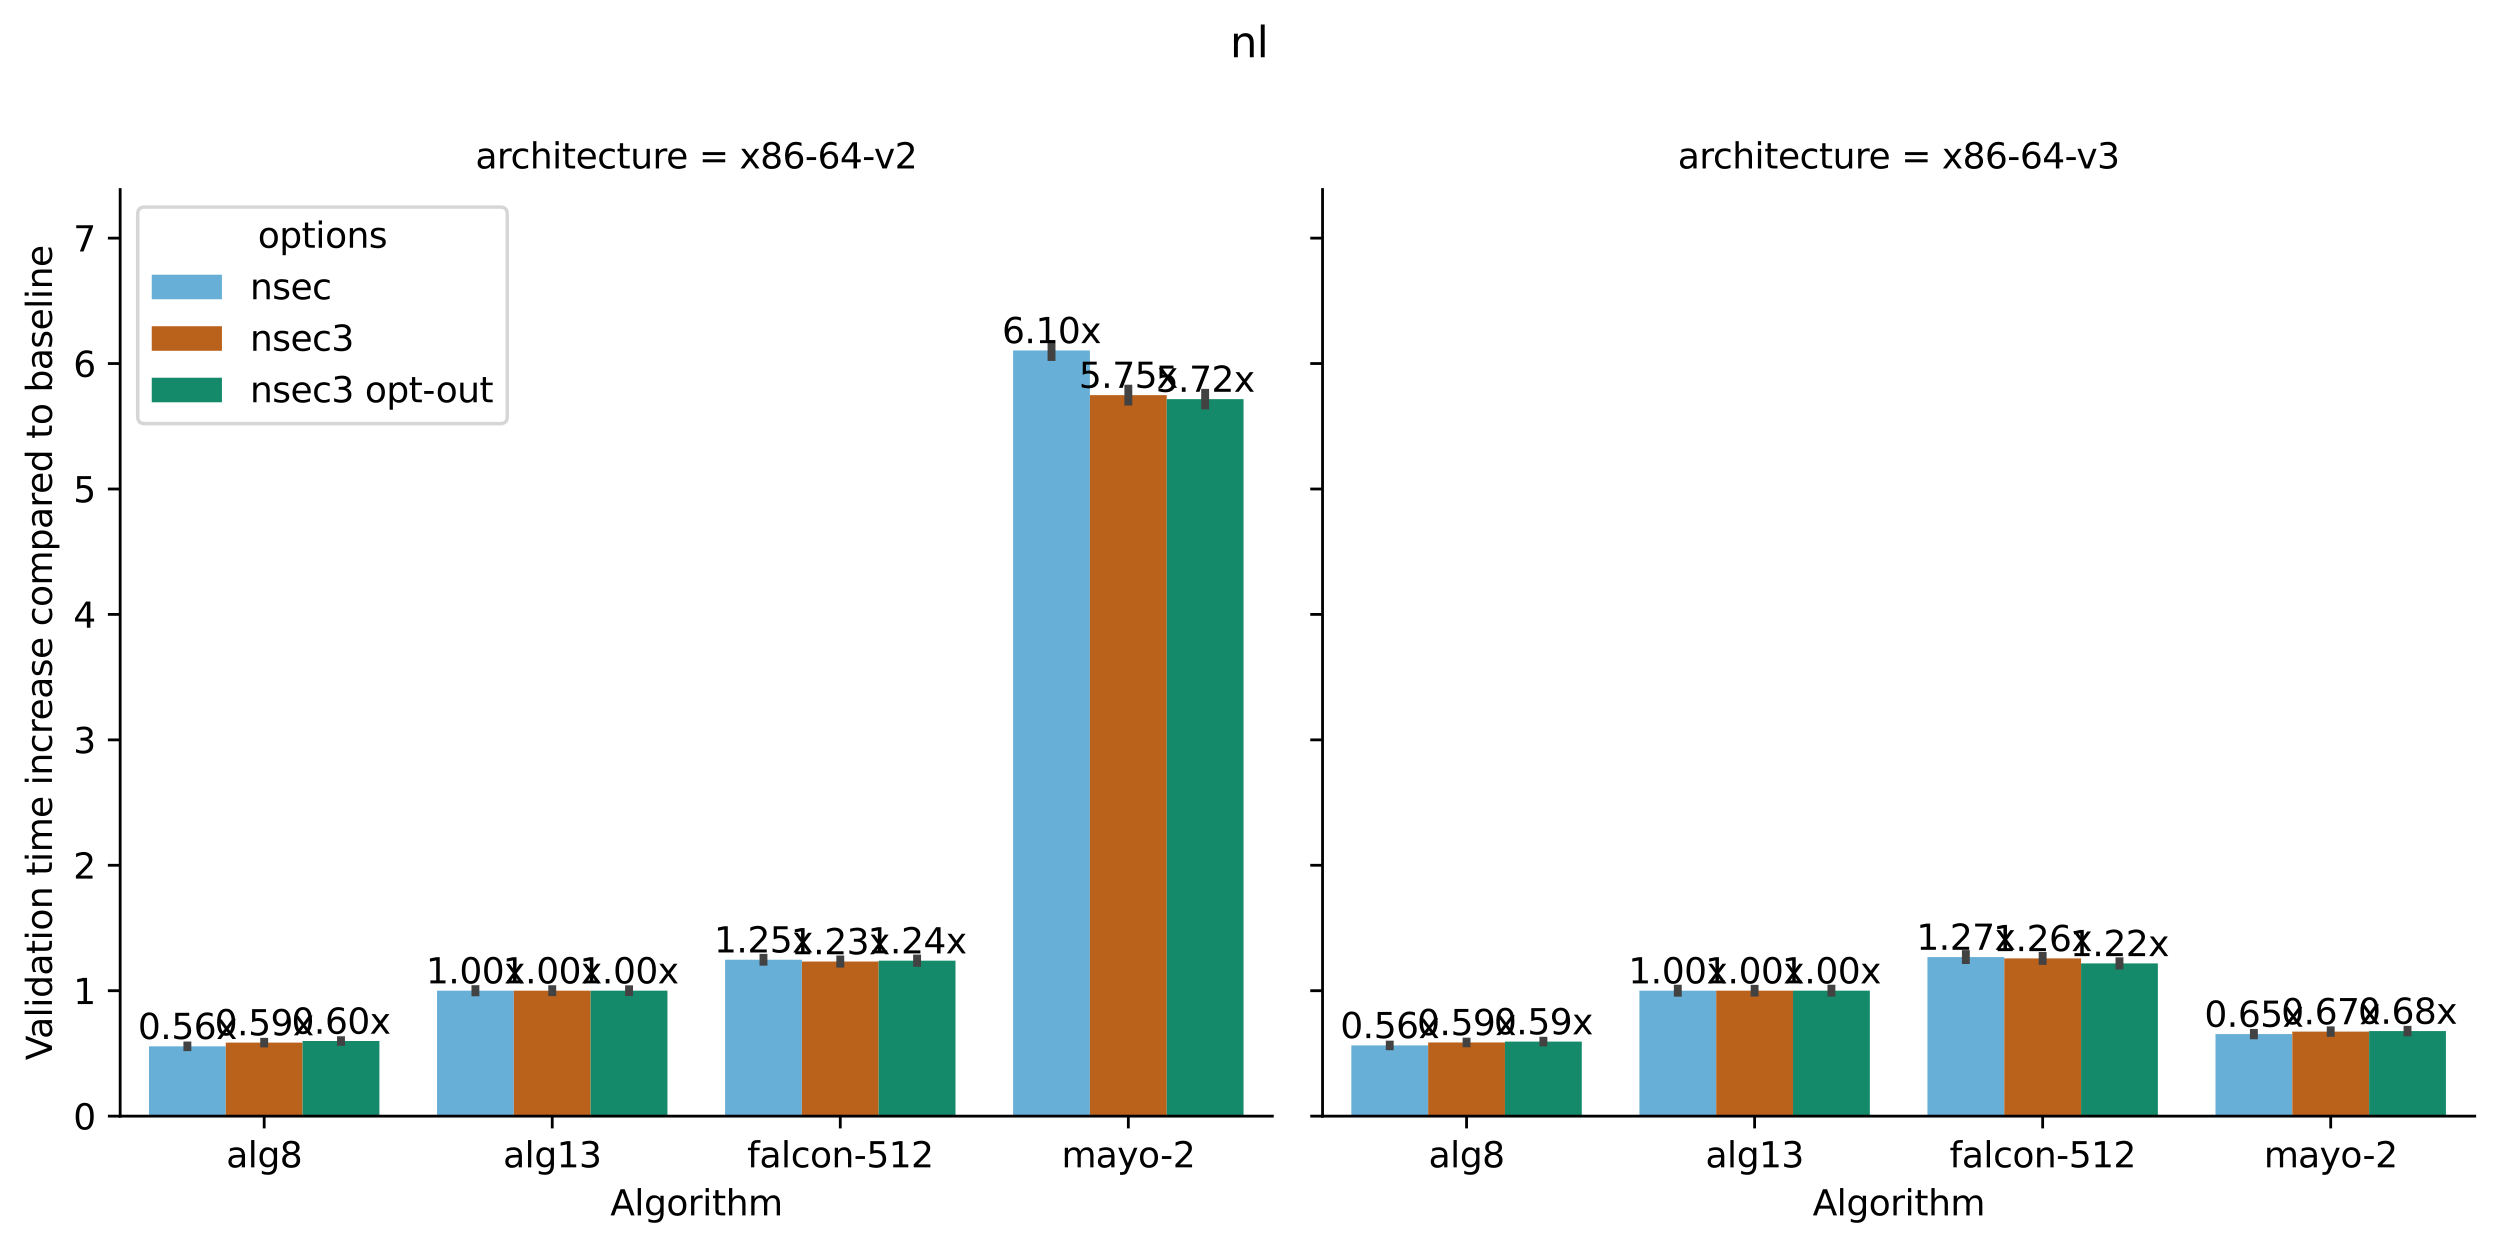
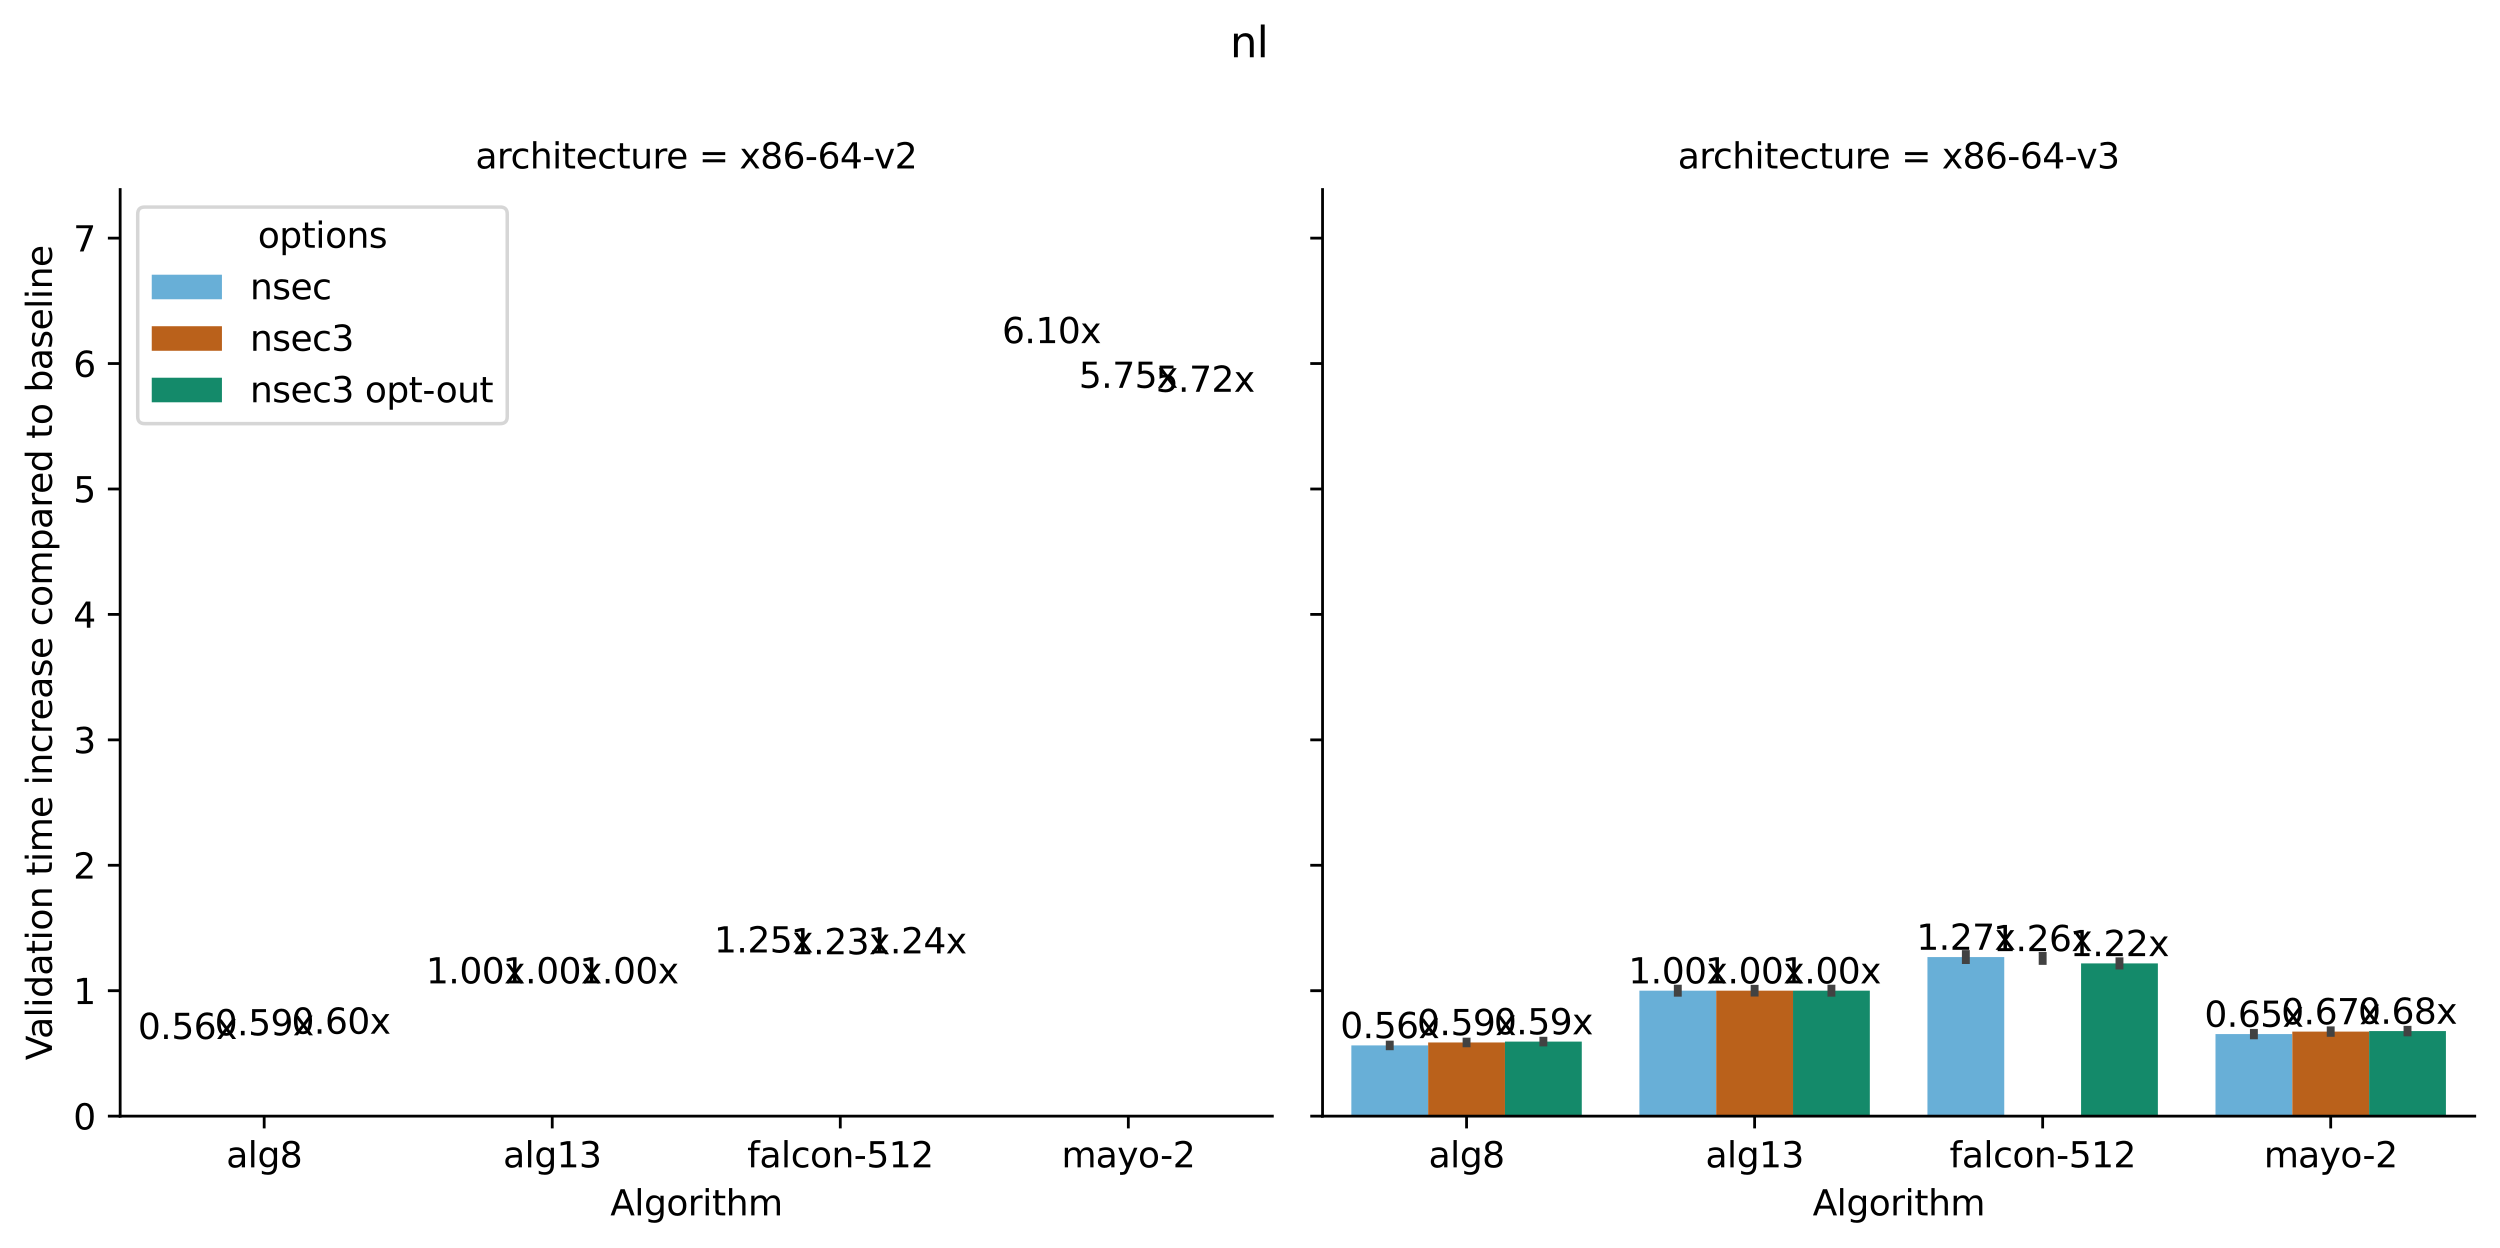
<svg xmlns="http://www.w3.org/2000/svg" xmlns:xlink="http://www.w3.org/1999/xlink" width="712.371pt" height="355.596pt" viewBox="0 0 712.371 355.596" version="1.1">
  <defs>
    <style type="text/css">*{stroke-linejoin: round; stroke-linecap: butt}</style>
  </defs>
  <g id="figure_1">
    <g id="patch_1">
      <path d="M 0 355.596  L 712.371 355.596  L 712.371 0  L 0 0  z " style="fill: #ffffff" />
    </g>
    <g id="axes_1">
      <g id="patch_2">
        <path d="M 34.241 318.04  L 362.556 318.04  L 362.556 54  L 34.241 54  z " style="fill: #ffffff" />
      </g>
      <g id="patch_3">
        <path d="M 42.449 318.04  L 64.336 318.04  L 64.336 298.142  L 42.449 298.142  z " clip-path="url(#p7ff7edf2cd)" style="fill: #68afd7" />
      </g>
      <g id="patch_4">
        <path d="M 124.527 318.04  L 146.415 318.04  L 146.415 282.298  L 124.527 282.298  z " clip-path="url(#p7ff7edf2cd)" style="fill: #68afd7" />
      </g>
      <g id="patch_5">
        <path d="M 206.606 318.04  L 228.494 318.04  L 228.494 273.483  L 206.606 273.483  z " clip-path="url(#p7ff7edf2cd)" style="fill: #68afd7" />
      </g>
      <g id="patch_6">
        <path d="M 288.685 318.04  L 310.572 318.04  L 310.572 99.864  L 288.685 99.864  z " clip-path="url(#p7ff7edf2cd)" style="fill: #68afd7" />
      </g>
      <g id="patch_7">
        <path d="M 64.336 318.04  L 86.224 318.04  L 86.224 297.093  L 64.336 297.093  z " clip-path="url(#p7ff7edf2cd)" style="fill: #ba611b" />
      </g>
      <g id="patch_8">
        <path d="M 146.415 318.04  L 168.303 318.04  L 168.303 282.298  L 146.415 282.298  z " clip-path="url(#p7ff7edf2cd)" style="fill: #ba611b" />
      </g>
      <g id="patch_9">
        <path d="M 228.494 318.04  L 250.381 318.04  L 250.381 273.997  L 228.494 273.997  z " clip-path="url(#p7ff7edf2cd)" style="fill: #ba611b" />
      </g>
      <g id="patch_10">
        <path d="M 310.572 318.04  L 332.46 318.04  L 332.46 112.595  L 310.572 112.595  z " clip-path="url(#p7ff7edf2cd)" style="fill: #ba611b" />
      </g>
      <g id="patch_11">
        <path d="M 86.224 318.04  L 108.112 318.04  L 108.112 296.634  L 86.224 296.634  z " clip-path="url(#p7ff7edf2cd)" style="fill: #148a6a" />
      </g>
      <g id="patch_12">
        <path d="M 168.303 318.04  L 190.19 318.04  L 190.19 282.298  L 168.303 282.298  z " clip-path="url(#p7ff7edf2cd)" style="fill: #148a6a" />
      </g>
      <g id="patch_13">
        <path d="M 250.381 318.04  L 272.269 318.04  L 272.269 273.745  L 250.381 273.745  z " clip-path="url(#p7ff7edf2cd)" style="fill: #148a6a" />
      </g>
      <g id="patch_14">
        <path d="M 332.46 318.04  L 354.348 318.04  L 354.348 113.727  L 332.46 113.727  z " clip-path="url(#p7ff7edf2cd)" style="fill: #148a6a" />
      </g>
      <g id="matplotlib.axis_1">
        <g id="xtick_1">
          <g id="line2d_1">
            <defs>
              <path id="m1cdaa762d7" d="M 0 0  L 0 3.5  " style="stroke: #000000; stroke-width: 0.8" />
            </defs>
            <g>
              <use xlink:href="#m1cdaa762d7" x="75.28" y="318.04" style="stroke: #000000; stroke-width: 0.8" />
            </g>
          </g>
          <g id="text_1">
            <g transform="translate(64.471 332.638) scale(0.1 -0.1)">
              <defs>
                <path id="DejaVuSans-61" d="M 2194 1759  Q 1497 1759 1228 1600  Q 959 1441 959 1056  Q 959 750 1161 570  Q 1363 391 1709 391  Q 2188 391 2477 730  Q 2766 1069 2766 1631  L 2766 1759  L 2194 1759  z M 3341 1997  L 3341 0  L 2766 0  L 2766 531  Q 2569 213 2275 61  Q 1981 -91 1556 -91  Q 1019 -91 701 211  Q 384 513 384 1019  Q 384 1609 779 1909  Q 1175 2209 1959 2209  L 2766 2209  L 2766 2266  Q 2766 2663 2505 2880  Q 2244 3097 1772 3097  Q 1472 3097 1187 3025  Q 903 2953 641 2809  L 641 3341  Q 956 3463 1253 3523  Q 1550 3584 1831 3584  Q 2591 3584 2966 3190  Q 3341 2797 3341 1997  z " transform="scale(0.016)" />
                <path id="DejaVuSans-6c" d="M 603 4863  L 1178 4863  L 1178 0  L 603 0  L 603 4863  z " transform="scale(0.016)" />
                <path id="DejaVuSans-67" d="M 2906 1791  Q 2906 2416 2648 2759  Q 2391 3103 1925 3103  Q 1463 3103 1205 2759  Q 947 2416 947 1791  Q 947 1169 1205 825  Q 1463 481 1925 481  Q 2391 481 2648 825  Q 2906 1169 2906 1791  z M 3481 434  Q 3481 -459 3084 -895  Q 2688 -1331 1869 -1331  Q 1566 -1331 1297 -1286  Q 1028 -1241 775 -1147  L 775 -588  Q 1028 -725 1275 -790  Q 1522 -856 1778 -856  Q 2344 -856 2625 -561  Q 2906 -266 2906 331  L 2906 616  Q 2728 306 2450 153  Q 2172 0 1784 0  Q 1141 0 747 490  Q 353 981 353 1791  Q 353 2603 747 3093  Q 1141 3584 1784 3584  Q 2172 3584 2450 3431  Q 2728 3278 2906 2969  L 2906 3500  L 3481 3500  L 3481 434  z " transform="scale(0.016)" />
                <path id="DejaVuSans-38" d="M 2034 2216  Q 1584 2216 1326 1975  Q 1069 1734 1069 1313  Q 1069 891 1326 650  Q 1584 409 2034 409  Q 2484 409 2743 651  Q 3003 894 3003 1313  Q 3003 1734 2745 1975  Q 2488 2216 2034 2216  z M 1403 2484  Q 997 2584 770 2862  Q 544 3141 544 3541  Q 544 4100 942 4425  Q 1341 4750 2034 4750  Q 2731 4750 3128 4425  Q 3525 4100 3525 3541  Q 3525 3141 3298 2862  Q 3072 2584 2669 2484  Q 3125 2378 3379 2068  Q 3634 1759 3634 1313  Q 3634 634 3220 271  Q 2806 -91 2034 -91  Q 1263 -91 848 271  Q 434 634 434 1313  Q 434 1759 690 2068  Q 947 2378 1403 2484  z M 1172 3481  Q 1172 3119 1398 2916  Q 1625 2713 2034 2713  Q 2441 2713 2670 2916  Q 2900 3119 2900 3481  Q 2900 3844 2670 4047  Q 2441 4250 2034 4250  Q 1625 4250 1398 4047  Q 1172 3844 1172 3481  z " transform="scale(0.016)" />
              </defs>
              <use xlink:href="#DejaVuSans-61" />
              <use xlink:href="#DejaVuSans-6c" x="61.279" />
              <use xlink:href="#DejaVuSans-67" x="89.062" />
              <use xlink:href="#DejaVuSans-38" x="152.539" />
            </g>
          </g>
        </g>
        <g id="xtick_2">
          <g id="line2d_2">
            <g>
              <use xlink:href="#m1cdaa762d7" x="157.359" y="318.04" style="stroke: #000000; stroke-width: 0.8" />
            </g>
          </g>
          <g id="text_2">
            <g transform="translate(143.369 332.638) scale(0.1 -0.1)">
              <defs>
                <path id="DejaVuSans-31" d="M 794 531  L 1825 531  L 1825 4091  L 703 3866  L 703 4441  L 1819 4666  L 2450 4666  L 2450 531  L 3481 531  L 3481 0  L 794 0  L 794 531  z " transform="scale(0.016)" />
                <path id="DejaVuSans-33" d="M 2597 2516  Q 3050 2419 3304 2112  Q 3559 1806 3559 1356  Q 3559 666 3084 287  Q 2609 -91 1734 -91  Q 1441 -91 1130 -33  Q 819 25 488 141  L 488 750  Q 750 597 1062 519  Q 1375 441 1716 441  Q 2309 441 2620 675  Q 2931 909 2931 1356  Q 2931 1769 2642 2001  Q 2353 2234 1838 2234  L 1294 2234  L 1294 2753  L 1863 2753  Q 2328 2753 2575 2939  Q 2822 3125 2822 3475  Q 2822 3834 2567 4026  Q 2313 4219 1838 4219  Q 1578 4219 1281 4162  Q 984 4106 628 3988  L 628 4550  Q 988 4650 1302 4700  Q 1616 4750 1894 4750  Q 2613 4750 3031 4423  Q 3450 4097 3450 3541  Q 3450 3153 3228 2886  Q 3006 2619 2597 2516  z " transform="scale(0.016)" />
              </defs>
              <use xlink:href="#DejaVuSans-61" />
              <use xlink:href="#DejaVuSans-6c" x="61.279" />
              <use xlink:href="#DejaVuSans-67" x="89.062" />
              <use xlink:href="#DejaVuSans-31" x="152.539" />
              <use xlink:href="#DejaVuSans-33" x="216.162" />
            </g>
          </g>
        </g>
        <g id="xtick_3">
          <g id="line2d_3">
            <g>
              <use xlink:href="#m1cdaa762d7" x="239.438" y="318.04" style="stroke: #000000; stroke-width: 0.8" />
            </g>
          </g>
          <g id="text_3">
            <g transform="translate(212.899 332.638) scale(0.1 -0.1)">
              <defs>
                <path id="DejaVuSans-66" d="M 2375 4863  L 2375 4384  L 1825 4384  Q 1516 4384 1395 4259  Q 1275 4134 1275 3809  L 1275 3500  L 2222 3500  L 2222 3053  L 1275 3053  L 1275 0  L 697 0  L 697 3053  L 147 3053  L 147 3500  L 697 3500  L 697 3744  Q 697 4328 969 4595  Q 1241 4863 1831 4863  L 2375 4863  z " transform="scale(0.016)" />
                <path id="DejaVuSans-63" d="M 3122 3366  L 3122 2828  Q 2878 2963 2633 3030  Q 2388 3097 2138 3097  Q 1578 3097 1268 2742  Q 959 2388 959 1747  Q 959 1106 1268 751  Q 1578 397 2138 397  Q 2388 397 2633 464  Q 2878 531 3122 666  L 3122 134  Q 2881 22 2623 -34  Q 2366 -91 2075 -91  Q 1284 -91 818 406  Q 353 903 353 1747  Q 353 2603 823 3093  Q 1294 3584 2113 3584  Q 2378 3584 2631 3529  Q 2884 3475 3122 3366  z " transform="scale(0.016)" />
                <path id="DejaVuSans-6f" d="M 1959 3097  Q 1497 3097 1228 2736  Q 959 2375 959 1747  Q 959 1119 1226 758  Q 1494 397 1959 397  Q 2419 397 2687 759  Q 2956 1122 2956 1747  Q 2956 2369 2687 2733  Q 2419 3097 1959 3097  z M 1959 3584  Q 2709 3584 3137 3096  Q 3566 2609 3566 1747  Q 3566 888 3137 398  Q 2709 -91 1959 -91  Q 1206 -91 779 398  Q 353 888 353 1747  Q 353 2609 779 3096  Q 1206 3584 1959 3584  z " transform="scale(0.016)" />
                <path id="DejaVuSans-6e" d="M 3513 2113  L 3513 0  L 2938 0  L 2938 2094  Q 2938 2591 2744 2837  Q 2550 3084 2163 3084  Q 1697 3084 1428 2787  Q 1159 2491 1159 1978  L 1159 0  L 581 0  L 581 3500  L 1159 3500  L 1159 2956  Q 1366 3272 1645 3428  Q 1925 3584 2291 3584  Q 2894 3584 3203 3211  Q 3513 2838 3513 2113  z " transform="scale(0.016)" />
                <path id="DejaVuSans-2d" d="M 313 2009  L 1997 2009  L 1997 1497  L 313 1497  L 313 2009  z " transform="scale(0.016)" />
                <path id="DejaVuSans-35" d="M 691 4666  L 3169 4666  L 3169 4134  L 1269 4134  L 1269 2991  Q 1406 3038 1543 3061  Q 1681 3084 1819 3084  Q 2600 3084 3056 2656  Q 3513 2228 3513 1497  Q 3513 744 3044 326  Q 2575 -91 1722 -91  Q 1428 -91 1123 -41  Q 819 9 494 109  L 494 744  Q 775 591 1075 516  Q 1375 441 1709 441  Q 2250 441 2565 725  Q 2881 1009 2881 1497  Q 2881 1984 2565 2268  Q 2250 2553 1709 2553  Q 1456 2553 1204 2497  Q 953 2441 691 2322  L 691 4666  z " transform="scale(0.016)" />
                <path id="DejaVuSans-32" d="M 1228 531  L 3431 531  L 3431 0  L 469 0  L 469 531  Q 828 903 1448 1529  Q 2069 2156 2228 2338  Q 2531 2678 2651 2914  Q 2772 3150 2772 3378  Q 2772 3750 2511 3984  Q 2250 4219 1831 4219  Q 1534 4219 1204 4116  Q 875 4013 500 3803  L 500 4441  Q 881 4594 1212 4672  Q 1544 4750 1819 4750  Q 2544 4750 2975 4387  Q 3406 4025 3406 3419  Q 3406 3131 3298 2873  Q 3191 2616 2906 2266  Q 2828 2175 2409 1742  Q 1991 1309 1228 531  z " transform="scale(0.016)" />
              </defs>
              <use xlink:href="#DejaVuSans-66" />
              <use xlink:href="#DejaVuSans-61" x="35.205" />
              <use xlink:href="#DejaVuSans-6c" x="96.484" />
              <use xlink:href="#DejaVuSans-63" x="124.268" />
              <use xlink:href="#DejaVuSans-6f" x="179.248" />
              <use xlink:href="#DejaVuSans-6e" x="240.43" />
              <use xlink:href="#DejaVuSans-2d" x="303.809" />
              <use xlink:href="#DejaVuSans-35" x="339.893" />
              <use xlink:href="#DejaVuSans-31" x="403.516" />
              <use xlink:href="#DejaVuSans-32" x="467.139" />
            </g>
          </g>
        </g>
        <g id="xtick_4">
          <g id="line2d_4">
            <g>
              <use xlink:href="#m1cdaa762d7" x="321.516" y="318.04" style="stroke: #000000; stroke-width: 0.8" />
            </g>
          </g>
          <g id="text_4">
            <g transform="translate(302.484 332.638) scale(0.1 -0.1)">
              <defs>
                <path id="DejaVuSans-6d" d="M 3328 2828  Q 3544 3216 3844 3400  Q 4144 3584 4550 3584  Q 5097 3584 5394 3201  Q 5691 2819 5691 2113  L 5691 0  L 5113 0  L 5113 2094  Q 5113 2597 4934 2840  Q 4756 3084 4391 3084  Q 3944 3084 3684 2787  Q 3425 2491 3425 1978  L 3425 0  L 2847 0  L 2847 2094  Q 2847 2600 2669 2842  Q 2491 3084 2119 3084  Q 1678 3084 1418 2786  Q 1159 2488 1159 1978  L 1159 0  L 581 0  L 581 3500  L 1159 3500  L 1159 2956  Q 1356 3278 1631 3431  Q 1906 3584 2284 3584  Q 2666 3584 2933 3390  Q 3200 3197 3328 2828  z " transform="scale(0.016)" />
                <path id="DejaVuSans-79" d="M 2059 -325  Q 1816 -950 1584 -1140  Q 1353 -1331 966 -1331  L 506 -1331  L 506 -850  L 844 -850  Q 1081 -850 1212 -737  Q 1344 -625 1503 -206  L 1606 56  L 191 3500  L 800 3500  L 1894 763  L 2988 3500  L 3597 3500  L 2059 -325  z " transform="scale(0.016)" />
              </defs>
              <use xlink:href="#DejaVuSans-6d" />
              <use xlink:href="#DejaVuSans-61" x="97.412" />
              <use xlink:href="#DejaVuSans-79" x="158.691" />
              <use xlink:href="#DejaVuSans-6f" x="217.871" />
              <use xlink:href="#DejaVuSans-2d" x="280.928" />
              <use xlink:href="#DejaVuSans-32" x="317.012" />
            </g>
          </g>
        </g>
        <g id="text_5">
          <g transform="translate(173.911 346.317) scale(0.1 -0.1)">
            <defs>
              <path id="DejaVuSans-41" d="M 2188 4044  L 1331 1722  L 3047 1722  L 2188 4044  z M 1831 4666  L 2547 4666  L 4325 0  L 3669 0  L 3244 1197  L 1141 1197  L 716 0  L 50 0  L 1831 4666  z " transform="scale(0.016)" />
              <path id="DejaVuSans-72" d="M 2631 2963  Q 2534 3019 2420 3045  Q 2306 3072 2169 3072  Q 1681 3072 1420 2755  Q 1159 2438 1159 1844  L 1159 0  L 581 0  L 581 3500  L 1159 3500  L 1159 2956  Q 1341 3275 1631 3429  Q 1922 3584 2338 3584  Q 2397 3584 2469 3576  Q 2541 3569 2628 3553  L 2631 2963  z " transform="scale(0.016)" />
              <path id="DejaVuSans-69" d="M 603 3500  L 1178 3500  L 1178 0  L 603 0  L 603 3500  z M 603 4863  L 1178 4863  L 1178 4134  L 603 4134  L 603 4863  z " transform="scale(0.016)" />
              <path id="DejaVuSans-74" d="M 1172 4494  L 1172 3500  L 2356 3500  L 2356 3053  L 1172 3053  L 1172 1153  Q 1172 725 1289 603  Q 1406 481 1766 481  L 2356 481  L 2356 0  L 1766 0  Q 1100 0 847 248  Q 594 497 594 1153  L 594 3053  L 172 3053  L 172 3500  L 594 3500  L 594 4494  L 1172 4494  z " transform="scale(0.016)" />
              <path id="DejaVuSans-68" d="M 3513 2113  L 3513 0  L 2938 0  L 2938 2094  Q 2938 2591 2744 2837  Q 2550 3084 2163 3084  Q 1697 3084 1428 2787  Q 1159 2491 1159 1978  L 1159 0  L 581 0  L 581 4863  L 1159 4863  L 1159 2956  Q 1366 3272 1645 3428  Q 1925 3584 2291 3584  Q 2894 3584 3203 3211  Q 3513 2838 3513 2113  z " transform="scale(0.016)" />
            </defs>
            <use xlink:href="#DejaVuSans-41" />
            <use xlink:href="#DejaVuSans-6c" x="68.408" />
            <use xlink:href="#DejaVuSans-67" x="96.191" />
            <use xlink:href="#DejaVuSans-6f" x="159.668" />
            <use xlink:href="#DejaVuSans-72" x="220.85" />
            <use xlink:href="#DejaVuSans-69" x="261.963" />
            <use xlink:href="#DejaVuSans-74" x="289.746" />
            <use xlink:href="#DejaVuSans-68" x="328.955" />
            <use xlink:href="#DejaVuSans-6d" x="392.334" />
          </g>
        </g>
      </g>
      <g id="matplotlib.axis_2">
        <g id="ytick_1">
          <g id="line2d_5">
            <defs>
              <path id="m77c5a6f65e" d="M 0 0  L -3.5 0  " style="stroke: #000000; stroke-width: 0.8" />
            </defs>
            <g>
              <use xlink:href="#m77c5a6f65e" x="34.241" y="318.04" style="stroke: #000000; stroke-width: 0.8" />
            </g>
          </g>
          <g id="text_6">
            <g transform="translate(20.878 321.839) scale(0.1 -0.1)">
              <defs>
                <path id="DejaVuSans-30" d="M 2034 4250  Q 1547 4250 1301 3770  Q 1056 3291 1056 2328  Q 1056 1369 1301 889  Q 1547 409 2034 409  Q 2525 409 2770 889  Q 3016 1369 3016 2328  Q 3016 3291 2770 3770  Q 2525 4250 2034 4250  z M 2034 4750  Q 2819 4750 3233 4129  Q 3647 3509 3647 2328  Q 3647 1150 3233 529  Q 2819 -91 2034 -91  Q 1250 -91 836 529  Q 422 1150 422 2328  Q 422 3509 836 4129  Q 1250 4750 2034 4750  z " transform="scale(0.016)" />
              </defs>
              <use xlink:href="#DejaVuSans-30" />
            </g>
          </g>
        </g>
        <g id="ytick_2">
          <g id="line2d_6">
            <g>
              <use xlink:href="#m77c5a6f65e" x="34.241" y="282.298" style="stroke: #000000; stroke-width: 0.8" />
            </g>
          </g>
          <g id="text_7">
            <g transform="translate(20.878 286.098) scale(0.1 -0.1)">
              <use xlink:href="#DejaVuSans-31" />
            </g>
          </g>
        </g>
        <g id="ytick_3">
          <g id="line2d_7">
            <g>
              <use xlink:href="#m77c5a6f65e" x="34.241" y="246.557" style="stroke: #000000; stroke-width: 0.8" />
            </g>
          </g>
          <g id="text_8">
            <g transform="translate(20.878 250.356) scale(0.1 -0.1)">
              <use xlink:href="#DejaVuSans-32" />
            </g>
          </g>
        </g>
        <g id="ytick_4">
          <g id="line2d_8">
            <g>
              <use xlink:href="#m77c5a6f65e" x="34.241" y="210.815" style="stroke: #000000; stroke-width: 0.8" />
            </g>
          </g>
          <g id="text_9">
            <g transform="translate(20.878 214.614) scale(0.1 -0.1)">
              <use xlink:href="#DejaVuSans-33" />
            </g>
          </g>
        </g>
        <g id="ytick_5">
          <g id="line2d_9">
            <g>
              <use xlink:href="#m77c5a6f65e" x="34.241" y="175.074" style="stroke: #000000; stroke-width: 0.8" />
            </g>
          </g>
          <g id="text_10">
            <g transform="translate(20.878 178.873) scale(0.1 -0.1)">
              <defs>
                <path id="DejaVuSans-34" d="M 2419 4116  L 825 1625  L 2419 1625  L 2419 4116  z M 2253 4666  L 3047 4666  L 3047 1625  L 3713 1625  L 3713 1100  L 3047 1100  L 3047 0  L 2419 0  L 2419 1100  L 313 1100  L 313 1709  L 2253 4666  z " transform="scale(0.016)" />
              </defs>
              <use xlink:href="#DejaVuSans-34" />
            </g>
          </g>
        </g>
        <g id="ytick_6">
          <g id="line2d_10">
            <g>
              <use xlink:href="#m77c5a6f65e" x="34.241" y="139.332" style="stroke: #000000; stroke-width: 0.8" />
            </g>
          </g>
          <g id="text_11">
            <g transform="translate(20.878 143.131) scale(0.1 -0.1)">
              <use xlink:href="#DejaVuSans-35" />
            </g>
          </g>
        </g>
        <g id="ytick_7">
          <g id="line2d_11">
            <g>
              <use xlink:href="#m77c5a6f65e" x="34.241" y="103.591" style="stroke: #000000; stroke-width: 0.8" />
            </g>
          </g>
          <g id="text_12">
            <g transform="translate(20.878 107.39) scale(0.1 -0.1)">
              <defs>
                <path id="DejaVuSans-36" d="M 2113 2584  Q 1688 2584 1439 2293  Q 1191 2003 1191 1497  Q 1191 994 1439 701  Q 1688 409 2113 409  Q 2538 409 2786 701  Q 3034 994 3034 1497  Q 3034 2003 2786 2293  Q 2538 2584 2113 2584  z M 3366 4563  L 3366 3988  Q 3128 4100 2886 4159  Q 2644 4219 2406 4219  Q 1781 4219 1451 3797  Q 1122 3375 1075 2522  Q 1259 2794 1537 2939  Q 1816 3084 2150 3084  Q 2853 3084 3261 2657  Q 3669 2231 3669 1497  Q 3669 778 3244 343  Q 2819 -91 2113 -91  Q 1303 -91 875 529  Q 447 1150 447 2328  Q 447 3434 972 4092  Q 1497 4750 2381 4750  Q 2619 4750 2861 4703  Q 3103 4656 3366 4563  z " transform="scale(0.016)" />
              </defs>
              <use xlink:href="#DejaVuSans-36" />
            </g>
          </g>
        </g>
        <g id="ytick_8">
          <g id="line2d_12">
            <g>
              <use xlink:href="#m77c5a6f65e" x="34.241" y="67.849" style="stroke: #000000; stroke-width: 0.8" />
            </g>
          </g>
          <g id="text_13">
            <g transform="translate(20.878 71.648) scale(0.1 -0.1)">
              <defs>
                <path id="DejaVuSans-37" d="M 525 4666  L 3525 4666  L 3525 4397  L 1831 0  L 1172 0  L 2766 4134  L 525 4134  L 525 4666  z " transform="scale(0.016)" />
              </defs>
              <use xlink:href="#DejaVuSans-37" />
            </g>
          </g>
        </g>
        <g id="text_14">
          <g transform="translate(14.798 302.097) rotate(-90) scale(0.1 -0.1)">
            <defs>
              <path id="DejaVuSans-56" d="M 1831 0  L 50 4666  L 709 4666  L 2188 738  L 3669 4666  L 4325 4666  L 2547 0  L 1831 0  z " transform="scale(0.016)" />
              <path id="DejaVuSans-64" d="M 2906 2969  L 2906 4863  L 3481 4863  L 3481 0  L 2906 0  L 2906 525  Q 2725 213 2448 61  Q 2172 -91 1784 -91  Q 1150 -91 751 415  Q 353 922 353 1747  Q 353 2572 751 3078  Q 1150 3584 1784 3584  Q 2172 3584 2448 3432  Q 2725 3281 2906 2969  z M 947 1747  Q 947 1113 1208 752  Q 1469 391 1925 391  Q 2381 391 2643 752  Q 2906 1113 2906 1747  Q 2906 2381 2643 2742  Q 2381 3103 1925 3103  Q 1469 3103 1208 2742  Q 947 2381 947 1747  z " transform="scale(0.016)" />
              <path id="DejaVuSans-20" transform="scale(0.016)" />
              <path id="DejaVuSans-65" d="M 3597 1894  L 3597 1613  L 953 1613  Q 991 1019 1311 708  Q 1631 397 2203 397  Q 2534 397 2845 478  Q 3156 559 3463 722  L 3463 178  Q 3153 47 2828 -22  Q 2503 -91 2169 -91  Q 1331 -91 842 396  Q 353 884 353 1716  Q 353 2575 817 3079  Q 1281 3584 2069 3584  Q 2775 3584 3186 3129  Q 3597 2675 3597 1894  z M 3022 2063  Q 3016 2534 2758 2815  Q 2500 3097 2075 3097  Q 1594 3097 1305 2825  Q 1016 2553 972 2059  L 3022 2063  z " transform="scale(0.016)" />
              <path id="DejaVuSans-73" d="M 2834 3397  L 2834 2853  Q 2591 2978 2328 3040  Q 2066 3103 1784 3103  Q 1356 3103 1142 2972  Q 928 2841 928 2578  Q 928 2378 1081 2264  Q 1234 2150 1697 2047  L 1894 2003  Q 2506 1872 2764 1633  Q 3022 1394 3022 966  Q 3022 478 2636 193  Q 2250 -91 1575 -91  Q 1294 -91 989 -36  Q 684 19 347 128  L 347 722  Q 666 556 975 473  Q 1284 391 1588 391  Q 1994 391 2212 530  Q 2431 669 2431 922  Q 2431 1156 2273 1281  Q 2116 1406 1581 1522  L 1381 1569  Q 847 1681 609 1914  Q 372 2147 372 2553  Q 372 3047 722 3315  Q 1072 3584 1716 3584  Q 2034 3584 2315 3537  Q 2597 3491 2834 3397  z " transform="scale(0.016)" />
              <path id="DejaVuSans-70" d="M 1159 525  L 1159 -1331  L 581 -1331  L 581 3500  L 1159 3500  L 1159 2969  Q 1341 3281 1617 3432  Q 1894 3584 2278 3584  Q 2916 3584 3314 3078  Q 3713 2572 3713 1747  Q 3713 922 3314 415  Q 2916 -91 2278 -91  Q 1894 -91 1617 61  Q 1341 213 1159 525  z M 3116 1747  Q 3116 2381 2855 2742  Q 2594 3103 2138 3103  Q 1681 3103 1420 2742  Q 1159 2381 1159 1747  Q 1159 1113 1420 752  Q 1681 391 2138 391  Q 2594 391 2855 752  Q 3116 1113 3116 1747  z " transform="scale(0.016)" />
              <path id="DejaVuSans-62" d="M 3116 1747  Q 3116 2381 2855 2742  Q 2594 3103 2138 3103  Q 1681 3103 1420 2742  Q 1159 2381 1159 1747  Q 1159 1113 1420 752  Q 1681 391 2138 391  Q 2594 391 2855 752  Q 3116 1113 3116 1747  z M 1159 2969  Q 1341 3281 1617 3432  Q 1894 3584 2278 3584  Q 2916 3584 3314 3078  Q 3713 2572 3713 1747  Q 3713 922 3314 415  Q 2916 -91 2278 -91  Q 1894 -91 1617 61  Q 1341 213 1159 525  L 1159 0  L 581 0  L 581 4863  L 1159 4863  L 1159 2969  z " transform="scale(0.016)" />
            </defs>
            <use xlink:href="#DejaVuSans-56" />
            <use xlink:href="#DejaVuSans-61" x="60.658" />
            <use xlink:href="#DejaVuSans-6c" x="121.938" />
            <use xlink:href="#DejaVuSans-69" x="149.721" />
            <use xlink:href="#DejaVuSans-64" x="177.504" />
            <use xlink:href="#DejaVuSans-61" x="240.98" />
            <use xlink:href="#DejaVuSans-74" x="302.26" />
            <use xlink:href="#DejaVuSans-69" x="341.469" />
            <use xlink:href="#DejaVuSans-6f" x="369.252" />
            <use xlink:href="#DejaVuSans-6e" x="430.434" />
            <use xlink:href="#DejaVuSans-20" x="493.812" />
            <use xlink:href="#DejaVuSans-74" x="525.6" />
            <use xlink:href="#DejaVuSans-69" x="564.809" />
            <use xlink:href="#DejaVuSans-6d" x="592.592" />
            <use xlink:href="#DejaVuSans-65" x="690.004" />
            <use xlink:href="#DejaVuSans-20" x="751.527" />
            <use xlink:href="#DejaVuSans-69" x="783.314" />
            <use xlink:href="#DejaVuSans-6e" x="811.098" />
            <use xlink:href="#DejaVuSans-63" x="874.477" />
            <use xlink:href="#DejaVuSans-72" x="929.457" />
            <use xlink:href="#DejaVuSans-65" x="968.32" />
            <use xlink:href="#DejaVuSans-61" x="1029.844" />
            <use xlink:href="#DejaVuSans-73" x="1091.123" />
            <use xlink:href="#DejaVuSans-65" x="1143.223" />
            <use xlink:href="#DejaVuSans-20" x="1204.746" />
            <use xlink:href="#DejaVuSans-63" x="1236.533" />
            <use xlink:href="#DejaVuSans-6f" x="1291.514" />
            <use xlink:href="#DejaVuSans-6d" x="1352.695" />
            <use xlink:href="#DejaVuSans-70" x="1450.107" />
            <use xlink:href="#DejaVuSans-61" x="1513.584" />
            <use xlink:href="#DejaVuSans-72" x="1574.863" />
            <use xlink:href="#DejaVuSans-65" x="1613.727" />
            <use xlink:href="#DejaVuSans-64" x="1675.25" />
            <use xlink:href="#DejaVuSans-20" x="1738.727" />
            <use xlink:href="#DejaVuSans-74" x="1770.514" />
            <use xlink:href="#DejaVuSans-6f" x="1809.723" />
            <use xlink:href="#DejaVuSans-20" x="1870.904" />
            <use xlink:href="#DejaVuSans-62" x="1902.691" />
            <use xlink:href="#DejaVuSans-61" x="1966.168" />
            <use xlink:href="#DejaVuSans-73" x="2027.447" />
            <use xlink:href="#DejaVuSans-65" x="2079.547" />
            <use xlink:href="#DejaVuSans-6c" x="2141.07" />
            <use xlink:href="#DejaVuSans-69" x="2168.854" />
            <use xlink:href="#DejaVuSans-6e" x="2196.637" />
            <use xlink:href="#DejaVuSans-65" x="2260.016" />
          </g>
        </g>
      </g>
      <g id="line2d_13">
        <path d="M 53.392 298.385  L 53.392 297.899  " clip-path="url(#p7ff7edf2cd)" style="fill: none; stroke: #424242; stroke-width: 2.25; stroke-linecap: square" />
      </g>
      <g id="line2d_14">
        <path d="M 135.471 282.75  L 135.471 281.847  " clip-path="url(#p7ff7edf2cd)" style="fill: none; stroke: #424242; stroke-width: 2.25; stroke-linecap: square" />
      </g>
      <g id="line2d_15">
        <path d="M 217.55 274.035  L 217.55 272.931  " clip-path="url(#p7ff7edf2cd)" style="fill: none; stroke: #424242; stroke-width: 2.25; stroke-linecap: square" />
      </g>
      <g id="line2d_16">
        <path d="M 299.629 101.721  L 299.629 98.007  " clip-path="url(#p7ff7edf2cd)" style="fill: none; stroke: #424242; stroke-width: 2.25; stroke-linecap: square" />
      </g>
      <g id="line2d_17">
        <path d="M 75.28 297.33  L 75.28 296.857  " clip-path="url(#p7ff7edf2cd)" style="fill: none; stroke: #424242; stroke-width: 2.25; stroke-linecap: square" />
      </g>
      <g id="line2d_18">
-         <path d="M 157.359 282.729  L 157.359 281.867  " clip-path="url(#p7ff7edf2cd)" style="fill: none; stroke: #424242; stroke-width: 2.25; stroke-linecap: square" />
-       </g>
+         </g>
      <g id="line2d_19">
        <path d="M 239.438 274.591  L 239.438 273.402  " clip-path="url(#p7ff7edf2cd)" style="fill: none; stroke: #424242; stroke-width: 2.25; stroke-linecap: square" />
      </g>
      <g id="line2d_20">
        <path d="M 321.516 114.434  L 321.516 110.756  " clip-path="url(#p7ff7edf2cd)" style="fill: none; stroke: #424242; stroke-width: 2.25; stroke-linecap: square" />
      </g>
      <g id="line2d_21">
        <path d="M 97.168 296.853  L 97.168 296.416  " clip-path="url(#p7ff7edf2cd)" style="fill: none; stroke: #424242; stroke-width: 2.25; stroke-linecap: square" />
      </g>
      <g id="line2d_22">
        <path d="M 179.246 282.696  L 179.246 281.901  " clip-path="url(#p7ff7edf2cd)" style="fill: none; stroke: #424242; stroke-width: 2.25; stroke-linecap: square" />
      </g>
      <g id="line2d_23">
        <path d="M 261.325 274.346  L 261.325 273.145  " clip-path="url(#p7ff7edf2cd)" style="fill: none; stroke: #424242; stroke-width: 2.25; stroke-linecap: square" />
      </g>
      <g id="line2d_24">
        <path d="M 343.404 115.525  L 343.404 111.928  " clip-path="url(#p7ff7edf2cd)" style="fill: none; stroke: #424242; stroke-width: 2.25; stroke-linecap: square" />
      </g>
      <g id="patch_15">
        <path d="M 34.241 318.04  L 34.241 54  " style="fill: none; stroke: #000000; stroke-width: 0.8; stroke-linejoin: miter; stroke-linecap: square" />
      </g>
      <g id="patch_16">
        <path d="M 34.241 318.04  L 362.556 318.04  " style="fill: none; stroke: #000000; stroke-width: 0.8; stroke-linejoin: miter; stroke-linecap: square" />
      </g>
      <g id="text_15">
        <g transform="translate(39.3 296.062) scale(0.1 -0.1)">
          <defs>
            <path id="DejaVuSans-2e" d="M 684 794  L 1344 794  L 1344 0  L 684 0  L 684 794  z " transform="scale(0.016)" />
            <path id="DejaVuSans-78" d="M 3513 3500  L 2247 1797  L 3578 0  L 2900 0  L 1881 1375  L 863 0  L 184 0  L 1544 1831  L 300 3500  L 978 3500  L 1906 2253  L 2834 3500  L 3513 3500  z " transform="scale(0.016)" />
          </defs>
          <use xlink:href="#DejaVuSans-30" />
          <use xlink:href="#DejaVuSans-2e" x="63.623" />
          <use xlink:href="#DejaVuSans-35" x="95.41" />
          <use xlink:href="#DejaVuSans-36" x="159.033" />
          <use xlink:href="#DejaVuSans-78" x="222.656" />
        </g>
      </g>
      <g id="text_16">
        <g transform="translate(121.379 280.219) scale(0.1 -0.1)">
          <use xlink:href="#DejaVuSans-31" />
          <use xlink:href="#DejaVuSans-2e" x="63.623" />
          <use xlink:href="#DejaVuSans-30" x="95.41" />
          <use xlink:href="#DejaVuSans-30" x="159.033" />
          <use xlink:href="#DejaVuSans-78" x="222.656" />
        </g>
      </g>
      <g id="text_17">
        <g transform="translate(203.458 271.403) scale(0.1 -0.1)">
          <use xlink:href="#DejaVuSans-31" />
          <use xlink:href="#DejaVuSans-2e" x="63.623" />
          <use xlink:href="#DejaVuSans-32" x="95.41" />
          <use xlink:href="#DejaVuSans-35" x="159.033" />
          <use xlink:href="#DejaVuSans-78" x="222.656" />
        </g>
      </g>
      <g id="text_18">
        <g transform="translate(285.536 97.784) scale(0.1 -0.1)">
          <use xlink:href="#DejaVuSans-36" />
          <use xlink:href="#DejaVuSans-2e" x="63.623" />
          <use xlink:href="#DejaVuSans-31" x="95.41" />
          <use xlink:href="#DejaVuSans-30" x="159.033" />
          <use xlink:href="#DejaVuSans-78" x="222.656" />
        </g>
      </g>
      <g id="text_19">
        <g transform="translate(61.188 295.014) scale(0.1 -0.1)">
          <defs>
            <path id="DejaVuSans-39" d="M 703 97  L 703 672  Q 941 559 1184 500  Q 1428 441 1663 441  Q 2288 441 2617 861  Q 2947 1281 2994 2138  Q 2813 1869 2534 1725  Q 2256 1581 1919 1581  Q 1219 1581 811 2004  Q 403 2428 403 3163  Q 403 3881 828 4315  Q 1253 4750 1959 4750  Q 2769 4750 3195 4129  Q 3622 3509 3622 2328  Q 3622 1225 3098 567  Q 2575 -91 1691 -91  Q 1453 -91 1209 -44  Q 966 3 703 97  z M 1959 2075  Q 2384 2075 2632 2365  Q 2881 2656 2881 3163  Q 2881 3666 2632 3958  Q 2384 4250 1959 4250  Q 1534 4250 1286 3958  Q 1038 3666 1038 3163  Q 1038 2656 1286 2365  Q 1534 2075 1959 2075  z " transform="scale(0.016)" />
          </defs>
          <use xlink:href="#DejaVuSans-30" />
          <use xlink:href="#DejaVuSans-2e" x="63.623" />
          <use xlink:href="#DejaVuSans-35" x="95.41" />
          <use xlink:href="#DejaVuSans-39" x="159.033" />
          <use xlink:href="#DejaVuSans-78" x="222.656" />
        </g>
      </g>
      <g id="text_20">
        <g transform="translate(143.267 280.219) scale(0.1 -0.1)">
          <use xlink:href="#DejaVuSans-31" />
          <use xlink:href="#DejaVuSans-2e" x="63.623" />
          <use xlink:href="#DejaVuSans-30" x="95.41" />
          <use xlink:href="#DejaVuSans-30" x="159.033" />
          <use xlink:href="#DejaVuSans-78" x="222.656" />
        </g>
      </g>
      <g id="text_21">
        <g transform="translate(225.345 271.917) scale(0.1 -0.1)">
          <use xlink:href="#DejaVuSans-31" />
          <use xlink:href="#DejaVuSans-2e" x="63.623" />
          <use xlink:href="#DejaVuSans-32" x="95.41" />
          <use xlink:href="#DejaVuSans-33" x="159.033" />
          <use xlink:href="#DejaVuSans-78" x="222.656" />
        </g>
      </g>
      <g id="text_22">
        <g transform="translate(307.424 110.515) scale(0.1 -0.1)">
          <use xlink:href="#DejaVuSans-35" />
          <use xlink:href="#DejaVuSans-2e" x="63.623" />
          <use xlink:href="#DejaVuSans-37" x="95.41" />
          <use xlink:href="#DejaVuSans-35" x="159.033" />
          <use xlink:href="#DejaVuSans-78" x="222.656" />
        </g>
      </g>
      <g id="text_23">
        <g transform="translate(83.075 294.555) scale(0.1 -0.1)">
          <use xlink:href="#DejaVuSans-30" />
          <use xlink:href="#DejaVuSans-2e" x="63.623" />
          <use xlink:href="#DejaVuSans-36" x="95.41" />
          <use xlink:href="#DejaVuSans-30" x="159.033" />
          <use xlink:href="#DejaVuSans-78" x="222.656" />
        </g>
      </g>
      <g id="text_24">
        <g transform="translate(165.154 280.219) scale(0.1 -0.1)">
          <use xlink:href="#DejaVuSans-31" />
          <use xlink:href="#DejaVuSans-2e" x="63.623" />
          <use xlink:href="#DejaVuSans-30" x="95.41" />
          <use xlink:href="#DejaVuSans-30" x="159.033" />
          <use xlink:href="#DejaVuSans-78" x="222.656" />
        </g>
      </g>
      <g id="text_25">
        <g transform="translate(247.233 271.666) scale(0.1 -0.1)">
          <use xlink:href="#DejaVuSans-31" />
          <use xlink:href="#DejaVuSans-2e" x="63.623" />
          <use xlink:href="#DejaVuSans-32" x="95.41" />
          <use xlink:href="#DejaVuSans-34" x="159.033" />
          <use xlink:href="#DejaVuSans-78" x="222.656" />
        </g>
      </g>
      <g id="text_26">
        <g transform="translate(329.312 111.647) scale(0.1 -0.1)">
          <use xlink:href="#DejaVuSans-35" />
          <use xlink:href="#DejaVuSans-2e" x="63.623" />
          <use xlink:href="#DejaVuSans-37" x="95.41" />
          <use xlink:href="#DejaVuSans-32" x="159.033" />
          <use xlink:href="#DejaVuSans-78" x="222.656" />
        </g>
      </g>
      <g id="text_27">
        <g transform="translate(135.48 48) scale(0.1 -0.1)">
          <defs>
            <path id="DejaVuSans-75" d="M 544 1381  L 544 3500  L 1119 3500  L 1119 1403  Q 1119 906 1312 657  Q 1506 409 1894 409  Q 2359 409 2629 706  Q 2900 1003 2900 1516  L 2900 3500  L 3475 3500  L 3475 0  L 2900 0  L 2900 538  Q 2691 219 2414 64  Q 2138 -91 1772 -91  Q 1169 -91 856 284  Q 544 659 544 1381  z M 1991 3584  L 1991 3584  z " transform="scale(0.016)" />
            <path id="DejaVuSans-3d" d="M 678 2906  L 4684 2906  L 4684 2381  L 678 2381  L 678 2906  z M 678 1631  L 4684 1631  L 4684 1100  L 678 1100  L 678 1631  z " transform="scale(0.016)" />
            <path id="DejaVuSans-76" d="M 191 3500  L 800 3500  L 1894 563  L 2988 3500  L 3597 3500  L 2284 0  L 1503 0  L 191 3500  z " transform="scale(0.016)" />
          </defs>
          <use xlink:href="#DejaVuSans-61" />
          <use xlink:href="#DejaVuSans-72" x="61.279" />
          <use xlink:href="#DejaVuSans-63" x="100.143" />
          <use xlink:href="#DejaVuSans-68" x="155.123" />
          <use xlink:href="#DejaVuSans-69" x="218.502" />
          <use xlink:href="#DejaVuSans-74" x="246.285" />
          <use xlink:href="#DejaVuSans-65" x="285.494" />
          <use xlink:href="#DejaVuSans-63" x="347.018" />
          <use xlink:href="#DejaVuSans-74" x="401.998" />
          <use xlink:href="#DejaVuSans-75" x="441.207" />
          <use xlink:href="#DejaVuSans-72" x="504.586" />
          <use xlink:href="#DejaVuSans-65" x="543.449" />
          <use xlink:href="#DejaVuSans-20" x="604.973" />
          <use xlink:href="#DejaVuSans-3d" x="636.76" />
          <use xlink:href="#DejaVuSans-20" x="720.549" />
          <use xlink:href="#DejaVuSans-78" x="752.336" />
          <use xlink:href="#DejaVuSans-38" x="811.516" />
          <use xlink:href="#DejaVuSans-36" x="875.139" />
          <use xlink:href="#DejaVuSans-2d" x="938.762" />
          <use xlink:href="#DejaVuSans-36" x="974.846" />
          <use xlink:href="#DejaVuSans-34" x="1038.469" />
          <use xlink:href="#DejaVuSans-2d" x="1102.092" />
          <use xlink:href="#DejaVuSans-76" x="1135.551" />
          <use xlink:href="#DejaVuSans-32" x="1194.73" />
        </g>
      </g>
      <g id="legend_1">
        <g id="patch_17">
          <path d="M 41.241 120.713  L 142.539 120.713  Q 144.539 120.713 144.539 118.713  L 144.539 61  Q 144.539 59 142.539 59  L 41.241 59  Q 39.241 59 39.241 61  L 39.241 118.713  Q 39.241 120.713 41.241 120.713  z " style="fill: #ffffff; opacity: 0.8; stroke: #cccccc; stroke-linejoin: miter" />
        </g>
        <g id="text_28">
          <g transform="translate(73.474 70.598) scale(0.1 -0.1)">
            <use xlink:href="#DejaVuSans-6f" />
            <use xlink:href="#DejaVuSans-70" x="61.182" />
            <use xlink:href="#DejaVuSans-74" x="124.658" />
            <use xlink:href="#DejaVuSans-69" x="163.867" />
            <use xlink:href="#DejaVuSans-6f" x="191.65" />
            <use xlink:href="#DejaVuSans-6e" x="252.832" />
            <use xlink:href="#DejaVuSans-73" x="316.211" />
          </g>
        </g>
        <g id="patch_18">
          <path d="M 43.241 85.277  L 63.241 85.277  L 63.241 78.277  L 43.241 78.277  z " style="fill: #68afd7" />
        </g>
        <g id="text_29">
          <g transform="translate(71.241 85.277) scale(0.1 -0.1)">
            <use xlink:href="#DejaVuSans-6e" />
            <use xlink:href="#DejaVuSans-73" x="63.379" />
            <use xlink:href="#DejaVuSans-65" x="115.479" />
            <use xlink:href="#DejaVuSans-63" x="177.002" />
            <use xlink:href="#DejaVuSans-20" x="231.982" />
          </g>
        </g>
        <g id="patch_19">
          <path d="M 43.241 99.955  L 63.241 99.955  L 63.241 92.955  L 43.241 92.955  z " style="fill: #ba611b" />
        </g>
        <g id="text_30">
          <g transform="translate(71.241 99.955) scale(0.1 -0.1)">
            <use xlink:href="#DejaVuSans-6e" />
            <use xlink:href="#DejaVuSans-73" x="63.379" />
            <use xlink:href="#DejaVuSans-65" x="115.479" />
            <use xlink:href="#DejaVuSans-63" x="177.002" />
            <use xlink:href="#DejaVuSans-33" x="231.982" />
            <use xlink:href="#DejaVuSans-20" x="295.605" />
          </g>
        </g>
        <g id="patch_20">
          <path d="M 43.241 114.633  L 63.241 114.633  L 63.241 107.633  L 43.241 107.633  z " style="fill: #148a6a" />
        </g>
        <g id="text_31">
          <g transform="translate(71.241 114.633) scale(0.1 -0.1)">
            <use xlink:href="#DejaVuSans-6e" />
            <use xlink:href="#DejaVuSans-73" x="63.379" />
            <use xlink:href="#DejaVuSans-65" x="115.479" />
            <use xlink:href="#DejaVuSans-63" x="177.002" />
            <use xlink:href="#DejaVuSans-33" x="231.982" />
            <use xlink:href="#DejaVuSans-20" x="295.605" />
            <use xlink:href="#DejaVuSans-6f" x="327.393" />
            <use xlink:href="#DejaVuSans-70" x="388.574" />
            <use xlink:href="#DejaVuSans-74" x="452.051" />
            <use xlink:href="#DejaVuSans-2d" x="491.26" />
            <use xlink:href="#DejaVuSans-6f" x="529.219" />
            <use xlink:href="#DejaVuSans-75" x="590.4" />
            <use xlink:href="#DejaVuSans-74" x="653.779" />
          </g>
        </g>
      </g>
    </g>
    <g id="axes_2">
      <g id="patch_21">
        <path d="M 376.856 318.04  L 705.171 318.04  L 705.171 54  L 376.856 54  z " style="fill: #ffffff" />
      </g>
      <g id="patch_22">
        <path d="M 385.063 318.04  L 406.951 318.04  L 406.951 297.892  L 385.063 297.892  z " clip-path="url(#paf5fa703a7)" style="fill: #68afd7" />
      </g>
      <g id="patch_23">
        <path d="M 467.142 318.04  L 489.03 318.04  L 489.03 282.298  L 467.142 282.298  z " clip-path="url(#paf5fa703a7)" style="fill: #68afd7" />
      </g>
      <g id="patch_24">
        <path d="M 549.221 318.04  L 571.109 318.04  L 571.109 272.715  L 549.221 272.715  z " clip-path="url(#paf5fa703a7)" style="fill: #68afd7" />
      </g>
      <g id="patch_25">
        <path d="M 631.3 318.04  L 653.187 318.04  L 653.187 294.664  L 631.3 294.664  z " clip-path="url(#paf5fa703a7)" style="fill: #68afd7" />
      </g>
      <g id="patch_26">
        <path d="M 406.951 318.04  L 428.839 318.04  L 428.839 297.042  L 406.951 297.042  z " clip-path="url(#paf5fa703a7)" style="fill: #ba611b" />
      </g>
      <g id="patch_27">
        <path d="M 489.03 318.04  L 510.918 318.04  L 510.918 282.298  L 489.03 282.298  z " clip-path="url(#paf5fa703a7)" style="fill: #ba611b" />
      </g>
      <g id="patch_28">
-         <path d="M 571.109 318.04  L 592.996 318.04  L 592.996 273.099  L 571.109 273.099  z " clip-path="url(#paf5fa703a7)" style="fill: #ba611b" />
-       </g>
+         </g>
      <g id="patch_29">
        <path d="M 653.187 318.04  L 675.075 318.04  L 675.075 293.949  L 653.187 293.949  z " clip-path="url(#paf5fa703a7)" style="fill: #ba611b" />
      </g>
      <g id="patch_30">
        <path d="M 428.839 318.04  L 450.726 318.04  L 450.726 296.811  L 428.839 296.811  z " clip-path="url(#paf5fa703a7)" style="fill: #148a6a" />
      </g>
      <g id="patch_31">
        <path d="M 510.918 318.04  L 532.805 318.04  L 532.805 282.298  L 510.918 282.298  z " clip-path="url(#paf5fa703a7)" style="fill: #148a6a" />
      </g>
      <g id="patch_32">
        <path d="M 592.996 318.04  L 614.884 318.04  L 614.884 274.524  L 592.996 274.524  z " clip-path="url(#paf5fa703a7)" style="fill: #148a6a" />
      </g>
      <g id="patch_33">
        <path d="M 675.075 318.04  L 696.963 318.04  L 696.963 293.81  L 675.075 293.81  z " clip-path="url(#paf5fa703a7)" style="fill: #148a6a" />
      </g>
      <g id="patch_34">
        <path d="M 417.895 318.04  L 417.895 318.04  L 417.895 318.04  L 417.895 318.04  z " clip-path="url(#paf5fa703a7)" style="fill: #68afd7" />
      </g>
      <g id="patch_35">
        <path d="M 417.895 318.04  L 417.895 318.04  L 417.895 318.04  L 417.895 318.04  z " clip-path="url(#paf5fa703a7)" style="fill: #ba611b" />
      </g>
      <g id="patch_36">
        <path d="M 417.895 318.04  L 417.895 318.04  L 417.895 318.04  L 417.895 318.04  z " clip-path="url(#paf5fa703a7)" style="fill: #148a6a" />
      </g>
      <g id="matplotlib.axis_3">
        <g id="xtick_5">
          <g id="line2d_25">
            <g>
              <use xlink:href="#m1cdaa762d7" x="417.895" y="318.04" style="stroke: #000000; stroke-width: 0.8" />
            </g>
          </g>
          <g id="text_32">
            <g transform="translate(407.086 332.638) scale(0.1 -0.1)">
              <use xlink:href="#DejaVuSans-61" />
              <use xlink:href="#DejaVuSans-6c" x="61.279" />
              <use xlink:href="#DejaVuSans-67" x="89.062" />
              <use xlink:href="#DejaVuSans-38" x="152.539" />
            </g>
          </g>
        </g>
        <g id="xtick_6">
          <g id="line2d_26">
            <g>
              <use xlink:href="#m1cdaa762d7" x="499.974" y="318.04" style="stroke: #000000; stroke-width: 0.8" />
            </g>
          </g>
          <g id="text_33">
            <g transform="translate(485.984 332.638) scale(0.1 -0.1)">
              <use xlink:href="#DejaVuSans-61" />
              <use xlink:href="#DejaVuSans-6c" x="61.279" />
              <use xlink:href="#DejaVuSans-67" x="89.062" />
              <use xlink:href="#DejaVuSans-31" x="152.539" />
              <use xlink:href="#DejaVuSans-33" x="216.162" />
            </g>
          </g>
        </g>
        <g id="xtick_7">
          <g id="line2d_27">
            <g>
              <use xlink:href="#m1cdaa762d7" x="582.053" y="318.04" style="stroke: #000000; stroke-width: 0.8" />
            </g>
          </g>
          <g id="text_34">
            <g transform="translate(555.514 332.638) scale(0.1 -0.1)">
              <use xlink:href="#DejaVuSans-66" />
              <use xlink:href="#DejaVuSans-61" x="35.205" />
              <use xlink:href="#DejaVuSans-6c" x="96.484" />
              <use xlink:href="#DejaVuSans-63" x="124.268" />
              <use xlink:href="#DejaVuSans-6f" x="179.248" />
              <use xlink:href="#DejaVuSans-6e" x="240.43" />
              <use xlink:href="#DejaVuSans-2d" x="303.809" />
              <use xlink:href="#DejaVuSans-35" x="339.893" />
              <use xlink:href="#DejaVuSans-31" x="403.516" />
              <use xlink:href="#DejaVuSans-32" x="467.139" />
            </g>
          </g>
        </g>
        <g id="xtick_8">
          <g id="line2d_28">
            <g>
              <use xlink:href="#m1cdaa762d7" x="664.131" y="318.04" style="stroke: #000000; stroke-width: 0.8" />
            </g>
          </g>
          <g id="text_35">
            <g transform="translate(645.099 332.638) scale(0.1 -0.1)">
              <use xlink:href="#DejaVuSans-6d" />
              <use xlink:href="#DejaVuSans-61" x="97.412" />
              <use xlink:href="#DejaVuSans-79" x="158.691" />
              <use xlink:href="#DejaVuSans-6f" x="217.871" />
              <use xlink:href="#DejaVuSans-2d" x="280.928" />
              <use xlink:href="#DejaVuSans-32" x="317.012" />
            </g>
          </g>
        </g>
        <g id="text_36">
          <g transform="translate(516.526 346.317) scale(0.1 -0.1)">
            <use xlink:href="#DejaVuSans-41" />
            <use xlink:href="#DejaVuSans-6c" x="68.408" />
            <use xlink:href="#DejaVuSans-67" x="96.191" />
            <use xlink:href="#DejaVuSans-6f" x="159.668" />
            <use xlink:href="#DejaVuSans-72" x="220.85" />
            <use xlink:href="#DejaVuSans-69" x="261.963" />
            <use xlink:href="#DejaVuSans-74" x="289.746" />
            <use xlink:href="#DejaVuSans-68" x="328.955" />
            <use xlink:href="#DejaVuSans-6d" x="392.334" />
          </g>
        </g>
      </g>
      <g id="matplotlib.axis_4">
        <g id="ytick_9">
          <g id="line2d_29">
            <g>
              <use xlink:href="#m77c5a6f65e" x="376.856" y="318.04" style="stroke: #000000; stroke-width: 0.8" />
            </g>
          </g>
        </g>
        <g id="ytick_10">
          <g id="line2d_30">
            <g>
              <use xlink:href="#m77c5a6f65e" x="376.856" y="282.298" style="stroke: #000000; stroke-width: 0.8" />
            </g>
          </g>
        </g>
        <g id="ytick_11">
          <g id="line2d_31">
            <g>
              <use xlink:href="#m77c5a6f65e" x="376.856" y="246.557" style="stroke: #000000; stroke-width: 0.8" />
            </g>
          </g>
        </g>
        <g id="ytick_12">
          <g id="line2d_32">
            <g>
              <use xlink:href="#m77c5a6f65e" x="376.856" y="210.815" style="stroke: #000000; stroke-width: 0.8" />
            </g>
          </g>
        </g>
        <g id="ytick_13">
          <g id="line2d_33">
            <g>
              <use xlink:href="#m77c5a6f65e" x="376.856" y="175.074" style="stroke: #000000; stroke-width: 0.8" />
            </g>
          </g>
        </g>
        <g id="ytick_14">
          <g id="line2d_34">
            <g>
              <use xlink:href="#m77c5a6f65e" x="376.856" y="139.332" style="stroke: #000000; stroke-width: 0.8" />
            </g>
          </g>
        </g>
        <g id="ytick_15">
          <g id="line2d_35">
            <g>
              <use xlink:href="#m77c5a6f65e" x="376.856" y="103.591" style="stroke: #000000; stroke-width: 0.8" />
            </g>
          </g>
        </g>
        <g id="ytick_16">
          <g id="line2d_36">
            <g>
              <use xlink:href="#m77c5a6f65e" x="376.856" y="67.849" style="stroke: #000000; stroke-width: 0.8" />
            </g>
          </g>
        </g>
      </g>
      <g id="line2d_37">
        <path d="M 396.007 298.127  L 396.007 297.658  " clip-path="url(#paf5fa703a7)" style="fill: none; stroke: #424242; stroke-width: 2.25; stroke-linecap: square" />
      </g>
      <g id="line2d_38">
        <path d="M 478.086 282.869  L 478.086 281.728  " clip-path="url(#paf5fa703a7)" style="fill: none; stroke: #424242; stroke-width: 2.25; stroke-linecap: square" />
      </g>
      <g id="line2d_39">
        <path d="M 560.165 273.569  L 560.165 271.862  " clip-path="url(#paf5fa703a7)" style="fill: none; stroke: #424242; stroke-width: 2.25; stroke-linecap: square" />
      </g>
      <g id="line2d_40">
        <path d="M 642.244 295.006  L 642.244 294.322  " clip-path="url(#paf5fa703a7)" style="fill: none; stroke: #424242; stroke-width: 2.25; stroke-linecap: square" />
      </g>
      <g id="line2d_41">
        <path d="M 417.895 297.283  L 417.895 296.801  " clip-path="url(#paf5fa703a7)" style="fill: none; stroke: #424242; stroke-width: 2.25; stroke-linecap: square" />
      </g>
      <g id="line2d_42">
        <path d="M 499.974 282.84  L 499.974 281.757  " clip-path="url(#paf5fa703a7)" style="fill: none; stroke: #424242; stroke-width: 2.25; stroke-linecap: square" />
      </g>
      <g id="line2d_43">
        <path d="M 582.053 273.81  L 582.053 272.388  " clip-path="url(#paf5fa703a7)" style="fill: none; stroke: #424242; stroke-width: 2.25; stroke-linecap: square" />
      </g>
      <g id="line2d_44">
        <path d="M 664.131 294.307  L 664.131 293.591  " clip-path="url(#paf5fa703a7)" style="fill: none; stroke: #424242; stroke-width: 2.25; stroke-linecap: square" />
      </g>
      <g id="line2d_45">
        <path d="M 439.783 297.052  L 439.783 296.569  " clip-path="url(#paf5fa703a7)" style="fill: none; stroke: #424242; stroke-width: 2.25; stroke-linecap: square" />
      </g>
      <g id="line2d_46">
        <path d="M 521.861 282.868  L 521.861 281.729  " clip-path="url(#paf5fa703a7)" style="fill: none; stroke: #424242; stroke-width: 2.25; stroke-linecap: square" />
      </g>
      <g id="line2d_47">
        <path d="M 603.94 275.128  L 603.94 273.92  " clip-path="url(#paf5fa703a7)" style="fill: none; stroke: #424242; stroke-width: 2.25; stroke-linecap: square" />
      </g>
      <g id="line2d_48">
        <path d="M 686.019 294.184  L 686.019 293.437  " clip-path="url(#paf5fa703a7)" style="fill: none; stroke: #424242; stroke-width: 2.25; stroke-linecap: square" />
      </g>
      <g id="patch_37">
        <path d="M 376.856 318.04  L 376.856 54  " style="fill: none; stroke: #000000; stroke-width: 0.8; stroke-linejoin: miter; stroke-linecap: square" />
      </g>
      <g id="patch_38">
        <path d="M 376.856 318.04  L 705.171 318.04  " style="fill: none; stroke: #000000; stroke-width: 0.8; stroke-linejoin: miter; stroke-linecap: square" />
      </g>
      <g id="text_37">
        <g transform="translate(381.915 295.813) scale(0.1 -0.1)">
          <use xlink:href="#DejaVuSans-30" />
          <use xlink:href="#DejaVuSans-2e" x="63.623" />
          <use xlink:href="#DejaVuSans-35" x="95.41" />
          <use xlink:href="#DejaVuSans-36" x="159.033" />
          <use xlink:href="#DejaVuSans-78" x="222.656" />
        </g>
      </g>
      <g id="text_38">
        <g transform="translate(463.994 280.219) scale(0.1 -0.1)">
          <use xlink:href="#DejaVuSans-31" />
          <use xlink:href="#DejaVuSans-2e" x="63.623" />
          <use xlink:href="#DejaVuSans-30" x="95.41" />
          <use xlink:href="#DejaVuSans-30" x="159.033" />
          <use xlink:href="#DejaVuSans-78" x="222.656" />
        </g>
      </g>
      <g id="text_39">
        <g transform="translate(546.073 270.636) scale(0.1 -0.1)">
          <use xlink:href="#DejaVuSans-31" />
          <use xlink:href="#DejaVuSans-2e" x="63.623" />
          <use xlink:href="#DejaVuSans-32" x="95.41" />
          <use xlink:href="#DejaVuSans-37" x="159.033" />
          <use xlink:href="#DejaVuSans-78" x="222.656" />
        </g>
      </g>
      <g id="text_40">
        <g transform="translate(628.151 292.584) scale(0.1 -0.1)">
          <use xlink:href="#DejaVuSans-30" />
          <use xlink:href="#DejaVuSans-2e" x="63.623" />
          <use xlink:href="#DejaVuSans-36" x="95.41" />
          <use xlink:href="#DejaVuSans-35" x="159.033" />
          <use xlink:href="#DejaVuSans-78" x="222.656" />
        </g>
      </g>
      <g id="text_41">
        <g transform="translate(403.803 294.963) scale(0.1 -0.1)">
          <use xlink:href="#DejaVuSans-30" />
          <use xlink:href="#DejaVuSans-2e" x="63.623" />
          <use xlink:href="#DejaVuSans-35" x="95.41" />
          <use xlink:href="#DejaVuSans-39" x="159.033" />
          <use xlink:href="#DejaVuSans-78" x="222.656" />
        </g>
      </g>
      <g id="text_42">
        <g transform="translate(485.882 280.219) scale(0.1 -0.1)">
          <use xlink:href="#DejaVuSans-31" />
          <use xlink:href="#DejaVuSans-2e" x="63.623" />
          <use xlink:href="#DejaVuSans-30" x="95.41" />
          <use xlink:href="#DejaVuSans-30" x="159.033" />
          <use xlink:href="#DejaVuSans-78" x="222.656" />
        </g>
      </g>
      <g id="text_43">
        <g transform="translate(567.96 271.019) scale(0.1 -0.1)">
          <use xlink:href="#DejaVuSans-31" />
          <use xlink:href="#DejaVuSans-2e" x="63.623" />
          <use xlink:href="#DejaVuSans-32" x="95.41" />
          <use xlink:href="#DejaVuSans-36" x="159.033" />
          <use xlink:href="#DejaVuSans-78" x="222.656" />
        </g>
      </g>
      <g id="text_44">
        <g transform="translate(650.039 291.869) scale(0.1 -0.1)">
          <use xlink:href="#DejaVuSans-30" />
          <use xlink:href="#DejaVuSans-2e" x="63.623" />
          <use xlink:href="#DejaVuSans-36" x="95.41" />
          <use xlink:href="#DejaVuSans-37" x="159.033" />
          <use xlink:href="#DejaVuSans-78" x="222.656" />
        </g>
      </g>
      <g id="text_45">
        <g transform="translate(425.69 294.731) scale(0.1 -0.1)">
          <use xlink:href="#DejaVuSans-30" />
          <use xlink:href="#DejaVuSans-2e" x="63.623" />
          <use xlink:href="#DejaVuSans-35" x="95.41" />
          <use xlink:href="#DejaVuSans-39" x="159.033" />
          <use xlink:href="#DejaVuSans-78" x="222.656" />
        </g>
      </g>
      <g id="text_46">
        <g transform="translate(507.769 280.219) scale(0.1 -0.1)">
          <use xlink:href="#DejaVuSans-31" />
          <use xlink:href="#DejaVuSans-2e" x="63.623" />
          <use xlink:href="#DejaVuSans-30" x="95.41" />
          <use xlink:href="#DejaVuSans-30" x="159.033" />
          <use xlink:href="#DejaVuSans-78" x="222.656" />
        </g>
      </g>
      <g id="text_47">
        <g transform="translate(589.848 272.444) scale(0.1 -0.1)">
          <use xlink:href="#DejaVuSans-31" />
          <use xlink:href="#DejaVuSans-2e" x="63.623" />
          <use xlink:href="#DejaVuSans-32" x="95.41" />
          <use xlink:href="#DejaVuSans-32" x="159.033" />
          <use xlink:href="#DejaVuSans-78" x="222.656" />
        </g>
      </g>
      <g id="text_48">
        <g transform="translate(671.927 291.73) scale(0.1 -0.1)">
          <use xlink:href="#DejaVuSans-30" />
          <use xlink:href="#DejaVuSans-2e" x="63.623" />
          <use xlink:href="#DejaVuSans-36" x="95.41" />
          <use xlink:href="#DejaVuSans-38" x="159.033" />
          <use xlink:href="#DejaVuSans-78" x="222.656" />
        </g>
      </g>
      <g id="text_49">
        <g transform="translate(478.095 48) scale(0.1 -0.1)">
          <use xlink:href="#DejaVuSans-61" />
          <use xlink:href="#DejaVuSans-72" x="61.279" />
          <use xlink:href="#DejaVuSans-63" x="100.143" />
          <use xlink:href="#DejaVuSans-68" x="155.123" />
          <use xlink:href="#DejaVuSans-69" x="218.502" />
          <use xlink:href="#DejaVuSans-74" x="246.285" />
          <use xlink:href="#DejaVuSans-65" x="285.494" />
          <use xlink:href="#DejaVuSans-63" x="347.018" />
          <use xlink:href="#DejaVuSans-74" x="401.998" />
          <use xlink:href="#DejaVuSans-75" x="441.207" />
          <use xlink:href="#DejaVuSans-72" x="504.586" />
          <use xlink:href="#DejaVuSans-65" x="543.449" />
          <use xlink:href="#DejaVuSans-20" x="604.973" />
          <use xlink:href="#DejaVuSans-3d" x="636.76" />
          <use xlink:href="#DejaVuSans-20" x="720.549" />
          <use xlink:href="#DejaVuSans-78" x="752.336" />
          <use xlink:href="#DejaVuSans-38" x="811.516" />
          <use xlink:href="#DejaVuSans-36" x="875.139" />
          <use xlink:href="#DejaVuSans-2d" x="938.762" />
          <use xlink:href="#DejaVuSans-36" x="974.846" />
          <use xlink:href="#DejaVuSans-34" x="1038.469" />
          <use xlink:href="#DejaVuSans-2d" x="1102.092" />
          <use xlink:href="#DejaVuSans-76" x="1135.551" />
          <use xlink:href="#DejaVuSans-33" x="1194.73" />
        </g>
      </g>
    </g>
    <g id="text_50">
      <g transform="translate(350.501 16.318) scale(0.12 -0.12)">
        <use xlink:href="#DejaVuSans-6e" />
        <use xlink:href="#DejaVuSans-6c" x="63.379" />
      </g>
    </g>
  </g>
  <defs>
    <clipPath id="p7ff7edf2cd">
-       <rect x="34.241" y="54" width="328.315" height="264.04" />
-     </clipPath>
+       </clipPath>
    <clipPath id="paf5fa703a7">
      <rect x="376.856" y="54" width="328.315" height="264.04" />
    </clipPath>
  </defs>
</svg>